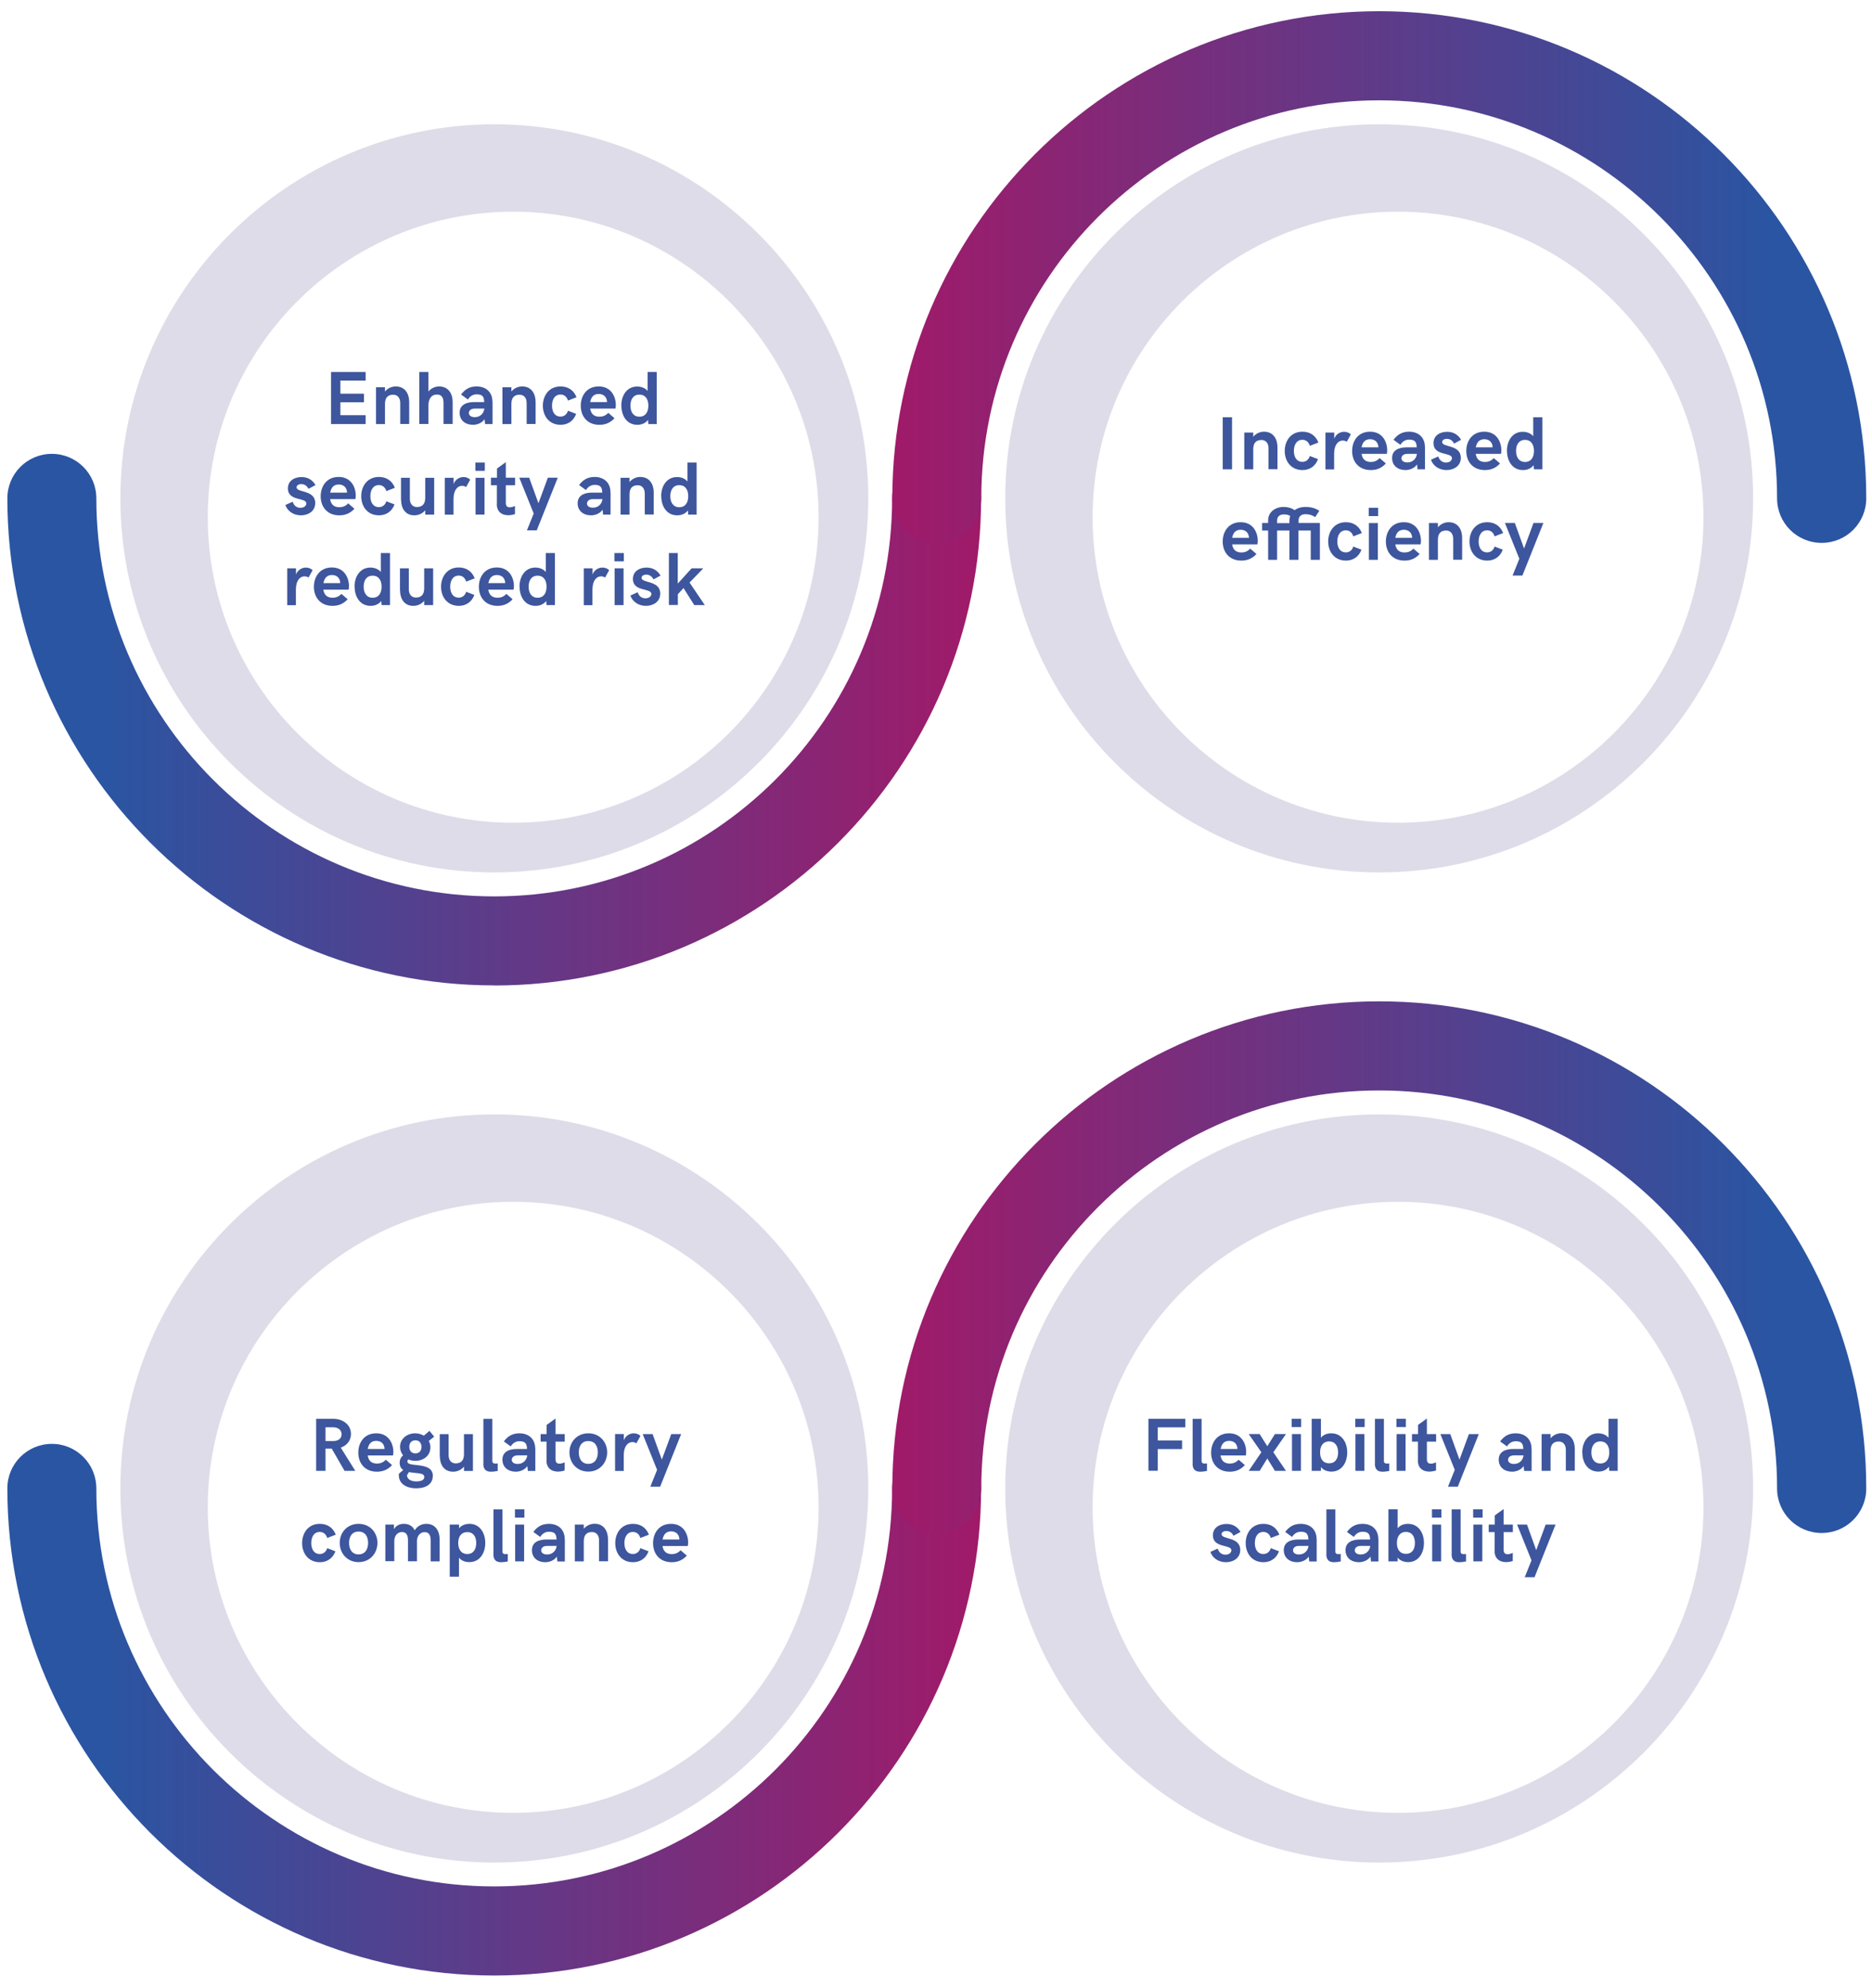
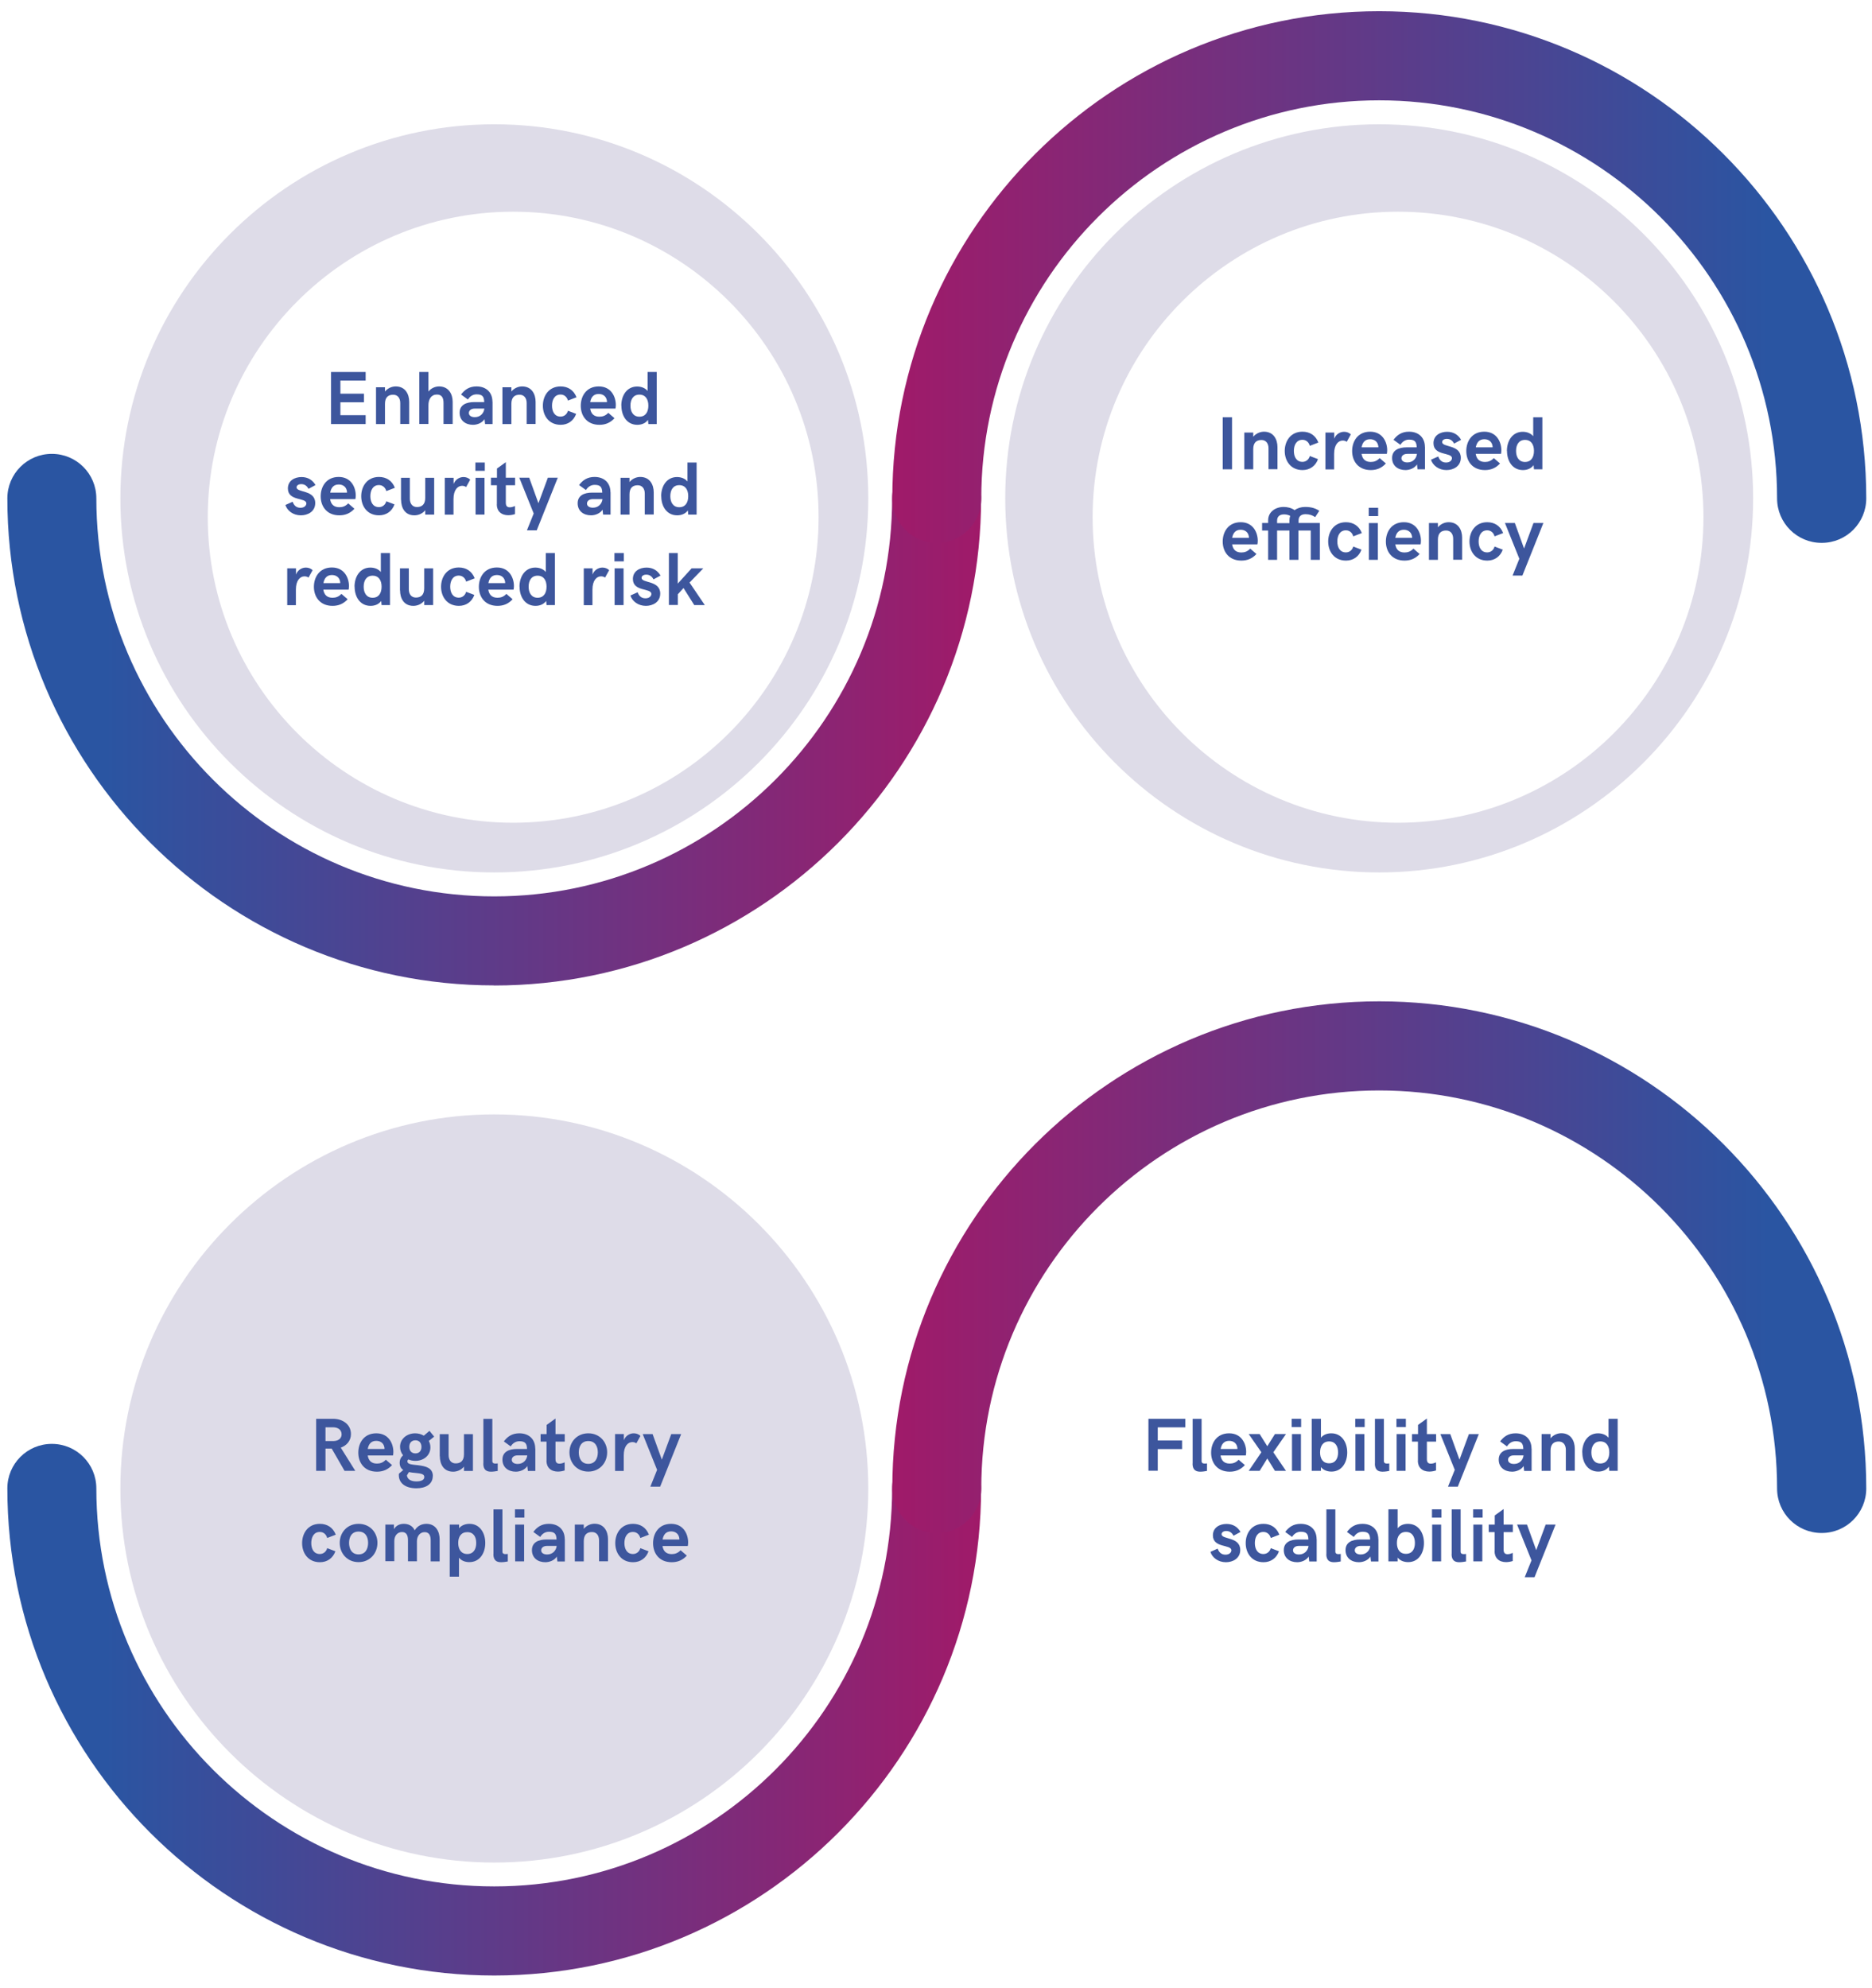
<svg xmlns="http://www.w3.org/2000/svg" xmlns:xlink="http://www.w3.org/1999/xlink" id="OBJECTS" viewBox="0 0 198.59 210.84">
  <defs>
    <style>
      .cls-1 {
        fill: url(#linear-gradient-2);
      }

      .cls-2 {
        fill: #dedce8;
      }

      .cls-3 {
        fill: url(#linear-gradient-4);
      }

      .cls-4 {
        filter: url(#drop-shadow-3);
      }

      .cls-4, .cls-5, .cls-6, .cls-7 {
        fill: #fff;
      }

      .cls-5 {
        filter: url(#drop-shadow-4);
      }

      .cls-8 {
        fill: url(#linear-gradient-3);
      }

      .cls-6 {
        filter: url(#drop-shadow-1);
      }

      .cls-7 {
        filter: url(#drop-shadow-2);
      }

      .cls-9 {
        fill: url(#linear-gradient);
      }

      .cls-10 {
        fill: #3d569d;
      }
    </style>
    <linearGradient id="linear-gradient" x1=".78" y1="76.31" x2="104.1" y2="76.31" gradientUnits="userSpaceOnUse">
      <stop offset=".1" stop-color="#2a55a2" />
      <stop offset="1" stop-color="#a01a69" />
    </linearGradient>
    <linearGradient id="linear-gradient-2" x1="94.65" y1="29.38" x2="197.96" y2="29.38" gradientUnits="userSpaceOnUse">
      <stop offset="0" stop-color="#a01a69" />
      <stop offset=".9" stop-color="#2a55a2" />
    </linearGradient>
    <filter id="drop-shadow-1" x="20.04" y="20.45" width="66.81" height="66.81" filterUnits="userSpaceOnUse">
      <feOffset dx="2" dy="2" />
      <feGaussianBlur result="blur" stdDeviation="0" />
      <feFlood flood-color="#000" flood-opacity=".15" />
      <feComposite in2="blur" operator="in" />
      <feComposite in="SourceGraphic" />
    </filter>
    <filter id="drop-shadow-2" x="113.9" y="20.45" width="66.81" height="66.81" filterUnits="userSpaceOnUse">
      <feOffset dx="2" dy="2" />
      <feGaussianBlur result="blur-2" stdDeviation="0" />
      <feFlood flood-color="#000" flood-opacity=".15" />
      <feComposite in2="blur-2" operator="in" />
      <feComposite in="SourceGraphic" />
    </filter>
    <linearGradient id="linear-gradient-3" y1="181.31" x2="104.1" y2="181.31" xlink:href="#linear-gradient" />
    <linearGradient id="linear-gradient-4" x1="94.65" y1="134.38" x2="197.96" y2="134.38" xlink:href="#linear-gradient-2" />
    <filter id="drop-shadow-3" x="20.04" y="125.45" width="66.81" height="66.81" filterUnits="userSpaceOnUse">
      <feOffset dx="2" dy="2" />
      <feGaussianBlur result="blur-3" stdDeviation="0" />
      <feFlood flood-color="#000" flood-opacity=".15" />
      <feComposite in2="blur-3" operator="in" />
      <feComposite in="SourceGraphic" />
    </filter>
    <filter id="drop-shadow-4" x="113.9" y="125.45" width="66.81" height="66.81" filterUnits="userSpaceOnUse">
      <feOffset dx="2" dy="2" />
      <feGaussianBlur result="blur-4" stdDeviation="0" />
      <feFlood flood-color="#000" flood-opacity=".15" />
      <feComposite in2="blur-4" operator="in" />
      <feComposite in="SourceGraphic" />
    </filter>
  </defs>
  <path class="cls-9" d="M52.44,104.5C23.96,104.5.78,81.33.78,52.85c0-2.61,2.11-4.72,4.72-4.72s4.72,2.11,4.72,4.72c0,23.28,18.94,42.21,42.21,42.21s42.21-18.94,42.21-42.21c0-2.61,2.11-4.72,4.72-4.72s4.72,2.11,4.72,4.72c0,28.48-23.17,51.66-51.66,51.66Z" />
  <path class="cls-1" d="M193.24,57.57c-2.61,0-4.72-2.11-4.72-4.72,0-23.28-18.94-42.21-42.21-42.21s-42.21,18.94-42.21,42.21c0,2.61-2.11,4.72-4.72,4.72s-4.72-2.11-4.72-4.72c0-28.48,23.17-51.66,51.66-51.66s51.66,23.17,51.66,51.66c0,2.61-2.11,4.72-4.72,4.72Z" />
  <path class="cls-2" d="M52.44,92.52c-21.87,0-39.67-17.79-39.67-39.67S30.57,13.18,52.44,13.18s39.67,17.8,39.67,39.67-17.8,39.67-39.67,39.67Z" />
  <path class="cls-2" d="M146.31,92.52c-21.87,0-39.67-17.79-39.67-39.67s17.79-39.67,39.67-39.67,39.67,17.8,39.67,39.67-17.8,39.67-39.67,39.67Z" />
  <path class="cls-6" d="M52.44,85.25c-17.87,0-32.4-14.54-32.4-32.4s14.54-32.4,32.4-32.4,32.4,14.54,32.4,32.4-14.54,32.4-32.4,32.4Z" />
  <path class="cls-7" d="M146.31,85.25c-17.87,0-32.4-14.54-32.4-32.4s14.54-32.4,32.4-32.4,32.4,14.54,32.4,32.4-14.54,32.4-32.4,32.4Z" />
  <path class="cls-8" d="M52.44,209.5c-28.48,0-51.66-23.17-51.66-51.66,0-2.61,2.11-4.72,4.72-4.72s4.72,2.11,4.72,4.72c0,23.28,18.94,42.21,42.21,42.21s42.21-18.94,42.21-42.21c0-2.61,2.11-4.72,4.72-4.72s4.72,2.11,4.72,4.72c0,28.48-23.17,51.66-51.66,51.66Z" />
  <path class="cls-3" d="M193.24,162.57c-2.61,0-4.72-2.11-4.72-4.72,0-23.28-18.94-42.21-42.21-42.21s-42.21,18.94-42.21,42.21c0,2.61-2.11,4.72-4.72,4.72s-4.72-2.11-4.72-4.72c0-28.48,23.17-51.66,51.66-51.66s51.66,23.17,51.66,51.66c0,2.61-2.11,4.72-4.72,4.72Z" />
  <path class="cls-2" d="M52.44,197.52c-21.87,0-39.67-17.79-39.67-39.67s17.8-39.67,39.67-39.67,39.67,17.8,39.67,39.67-17.79,39.67-39.67,39.67Z" />
-   <path class="cls-2" d="M146.31,197.52c-21.87,0-39.67-17.79-39.67-39.67s17.8-39.67,39.67-39.67,39.67,17.8,39.67,39.67-17.79,39.67-39.67,39.67Z" />
-   <path class="cls-4" d="M52.44,190.25c-17.87,0-32.4-14.54-32.4-32.4s14.54-32.4,32.4-32.4,32.4,14.54,32.4,32.4-14.54,32.4-32.4,32.4Z" />
  <path class="cls-5" d="M146.31,190.25c-17.87,0-32.4-14.54-32.4-32.4s14.54-32.4,32.4-32.4,32.4,14.54,32.4,32.4-14.54,32.4-32.4,32.4Z" />
  <g>
    <path class="cls-10" d="M35.12,39.45h3.67v.91h-2.68v1.39h2.5v.91h-2.5v1.37h2.68v.94h-3.67v-5.52Z" />
    <path class="cls-10" d="M39.89,41.07h.95v.45c.31-.38.76-.54,1.14-.54,1.02,0,1.43.82,1.43,1.64v2.34h-.95v-2.22c0-.51-.26-.88-.75-.88-.54,0-.87.29-.87.97v2.14h-.95v-3.9Z" />
    <path class="cls-10" d="M44.48,39.45h.97v2.07c.31-.38.75-.54,1.13-.54,1.02,0,1.44.82,1.44,1.64v2.34h-.97v-2.22c0-.48-.13-.9-.7-.9-.61,0-.9.5-.9,1.14v1.98h-.97v-5.52Z" />
    <path class="cls-10" d="M52.25,42.6v2.37h-.79l-.06-.52c-.25.4-.77.6-1.22.6-.8,0-1.42-.46-1.42-1.28s.68-1.13,1.55-1.13h1.06c-.02-.58-.19-.82-.81-.82-.45,0-.75.27-.92.55l-.73-.53c.38-.51.87-.86,1.64-.86,1.06,0,1.69.66,1.69,1.62ZM51.38,43.36v-.03h-1.01c-.43,0-.63.23-.63.47s.21.44.63.44c.59,0,.95-.42,1.01-.88Z" />
    <path class="cls-10" d="M53.3,41.07h.95v.45c.31-.38.76-.54,1.14-.54,1.02,0,1.43.82,1.43,1.64v2.34h-.95v-2.22c0-.51-.26-.88-.75-.88-.54,0-.87.29-.87.97v2.14h-.95v-3.9Z" />
    <path class="cls-10" d="M57.59,43.02c0-1.02.61-2.04,1.88-2.04.77,0,1.39.38,1.69,1.15l-.91.35c-.1-.38-.39-.64-.78-.64-.66,0-.91.59-.91,1.18s.25,1.16.91,1.16c.38,0,.68-.25.78-.62l.87.33c-.26.73-.87,1.16-1.64,1.16-1.27,0-1.89-.99-1.89-2.02Z" />
    <path class="cls-10" d="M61.61,43.03c0-1.02.59-2.05,1.91-2.05s1.81,1.1,1.81,1.97c0,.16-.02.32-.04.38h-2.68c.08.51.36.86.98.86.35,0,.66-.11.94-.41l.66.57c-.43.47-.95.7-1.6.7-1.34,0-1.98-.96-1.98-2.02ZM64.39,42.64c0-.09,0-.17-.03-.25-.1-.4-.43-.61-.85-.61-.56,0-.81.37-.9.86h1.78Z" />
    <path class="cls-10" d="M65.91,43.02c0-1.08.59-2.03,1.68-2.03.41,0,.84.14,1.11.47v-2.01h.97v5.52h-.89l-.04-.44c-.27.37-.7.52-1.13.52-1.1,0-1.69-.94-1.69-2.03ZM68.78,43.02c0-.66-.29-1.17-.95-1.17s-.95.52-.95,1.17.3,1.17.95,1.17.95-.5.95-1.17Z" />
    <path class="cls-10" d="M30.28,53.55l.76-.34c.11.28.31.64.83.64.44,0,.63-.26.63-.46,0-.66-1.96-.21-1.96-1.59,0-.82.7-1.21,1.45-1.21.67,0,1.18.32,1.48.85l-.74.4c-.13-.24-.35-.5-.77-.5-.31,0-.5.15-.5.34,0,.59,1.98.24,1.98,1.67,0,.9-.79,1.3-1.52,1.3-.82,0-1.45-.49-1.64-1.09Z" />
    <path class="cls-10" d="M34.02,52.63c0-1.02.59-2.05,1.91-2.05s1.81,1.1,1.81,1.97c0,.16-.02.32-.04.38h-2.68c.08.51.36.86.98.86.35,0,.66-.11.94-.41l.66.57c-.43.47-.95.7-1.6.7-1.34,0-1.98-.96-1.98-2.02ZM36.81,52.24c0-.09,0-.17-.03-.25-.1-.4-.43-.61-.85-.61-.56,0-.81.37-.9.86h1.78Z" />
    <path class="cls-10" d="M38.32,52.62c0-1.02.61-2.04,1.88-2.04.77,0,1.39.38,1.69,1.15l-.91.35c-.1-.38-.39-.64-.78-.64-.66,0-.91.59-.91,1.18s.25,1.16.91,1.16c.38,0,.68-.25.78-.62l.87.33c-.26.73-.87,1.16-1.64,1.16-1.27,0-1.89-.99-1.89-2.02Z" />
    <path class="cls-10" d="M42.54,53.01v-2.34h.94v2.22c0,.51.26.88.75.88.54,0,.88-.29.88-.97v-2.13h.95v3.9h-.95v-.46c-.31.39-.77.54-1.15.54-1.02,0-1.41-.82-1.41-1.64Z" />
    <path class="cls-10" d="M47.19,50.67h.93v.66c.17-.47.61-.74,1.05-.74.26,0,.53.09.71.28l-.43.78c-.13-.09-.27-.13-.43-.13-.45,0-.91.41-.91,1.41v1.65h-.92v-3.9Z" />
    <path class="cls-10" d="M50.43,49.05h1v.88h-1v-.88ZM50.45,50.67h.95v3.9h-.95v-3.9Z" />
    <path class="cls-10" d="M52.71,53.49v-2.03h-.63v-.8h.64v-.97l.94-.68v1.65h.98v.8h-.98v1.86c0,.38.18.48.43.48.2,0,.41-.08.54-.14v.86c-.14.05-.43.12-.71.12-.76,0-1.22-.45-1.22-1.16Z" />
    <path class="cls-10" d="M56.62,54.46l-1.53-3.8h1.05l.98,2.71,1-2.71h1.05l-2.23,5.58h-1.04l.72-1.79Z" />
    <path class="cls-10" d="M64.77,52.2v2.37h-.79l-.06-.52c-.25.4-.77.6-1.22.6-.8,0-1.42-.46-1.42-1.28s.68-1.13,1.55-1.13h1.06c-.02-.58-.19-.82-.81-.82-.45,0-.75.27-.92.55l-.73-.53c.38-.51.87-.86,1.64-.86,1.06,0,1.69.66,1.69,1.62ZM63.91,52.96v-.03h-1.01c-.43,0-.63.23-.63.47s.21.44.63.44c.59,0,.95-.42,1.01-.88Z" />
    <path class="cls-10" d="M65.83,50.67h.95v.45c.31-.38.76-.54,1.14-.54,1.02,0,1.43.82,1.43,1.64v2.34h-.95v-2.22c0-.51-.26-.88-.75-.88-.54,0-.87.29-.87.97v2.14h-.95v-3.9Z" />
    <path class="cls-10" d="M70.14,52.62c0-1.08.59-2.03,1.68-2.03.41,0,.84.14,1.11.47v-2.01h.97v5.52h-.89l-.04-.44c-.27.37-.7.52-1.13.52-1.1,0-1.69-.94-1.69-2.03ZM73.01,52.62c0-.66-.29-1.17-.95-1.17s-.95.52-.95,1.17.3,1.17.95,1.17.95-.5.95-1.17Z" />
    <path class="cls-10" d="M30.47,60.27h.93v.66c.17-.47.61-.74,1.05-.74.26,0,.53.09.71.28l-.43.78c-.13-.09-.27-.13-.43-.13-.45,0-.91.41-.91,1.41v1.65h-.92v-3.9Z" />
    <path class="cls-10" d="M33.3,62.23c0-1.02.59-2.05,1.91-2.05s1.81,1.1,1.81,1.97c0,.16-.02.32-.04.38h-2.68c.08.51.36.86.98.86.35,0,.66-.11.94-.41l.66.57c-.43.47-.95.7-1.6.7-1.34,0-1.98-.96-1.98-2.02ZM36.09,61.84c0-.09,0-.17-.03-.25-.1-.4-.43-.61-.85-.61-.56,0-.81.37-.9.86h1.78Z" />
    <path class="cls-10" d="M37.61,62.22c0-1.08.59-2.03,1.68-2.03.41,0,.84.14,1.11.47v-2.01h.97v5.52h-.89l-.04-.44c-.27.37-.7.52-1.13.52-1.1,0-1.69-.94-1.69-2.03ZM40.48,62.22c0-.66-.29-1.17-.95-1.17s-.95.52-.95,1.17.3,1.17.95,1.17.95-.5.95-1.17Z" />
    <path class="cls-10" d="M42.43,62.61v-2.34h.94v2.22c0,.51.26.88.75.88.54,0,.88-.29.88-.97v-2.13h.95v3.9h-.95v-.46c-.31.39-.77.54-1.15.54-1.02,0-1.41-.82-1.41-1.64Z" />
    <path class="cls-10" d="M46.79,62.22c0-1.02.61-2.04,1.88-2.04.77,0,1.39.38,1.69,1.15l-.91.35c-.1-.38-.39-.64-.78-.64-.66,0-.91.59-.91,1.18s.25,1.16.91,1.16c.38,0,.68-.25.78-.62l.87.33c-.26.73-.87,1.16-1.64,1.16-1.27,0-1.89-.99-1.89-2.02Z" />
    <path class="cls-10" d="M50.8,62.23c0-1.02.59-2.05,1.91-2.05s1.81,1.1,1.81,1.97c0,.16-.02.32-.04.38h-2.68c.08.51.36.86.98.86.35,0,.66-.11.94-.41l.66.57c-.43.47-.95.7-1.6.7-1.34,0-1.98-.96-1.98-2.02ZM53.59,61.84c0-.09,0-.17-.03-.25-.1-.4-.43-.61-.85-.61-.56,0-.81.37-.9.86h1.78Z" />
    <path class="cls-10" d="M55.11,62.22c0-1.08.59-2.03,1.68-2.03.41,0,.84.14,1.11.47v-2.01h.97v5.52h-.89l-.04-.44c-.27.37-.7.52-1.13.52-1.1,0-1.69-.94-1.69-2.03ZM57.98,62.22c0-.66-.29-1.17-.95-1.17s-.95.52-.95,1.17.3,1.17.95,1.17.95-.5.95-1.17Z" />
    <path class="cls-10" d="M61.93,60.27h.93v.66c.17-.47.61-.74,1.05-.74.26,0,.53.09.71.28l-.43.78c-.13-.09-.27-.13-.43-.13-.45,0-.91.41-.91,1.41v1.65h-.92v-3.9Z" />
    <path class="cls-10" d="M65.18,58.65h1v.88h-1v-.88ZM65.2,60.27h.95v3.9h-.95v-3.9Z" />
    <path class="cls-10" d="M66.88,63.15l.76-.34c.11.28.31.64.83.64.44,0,.63-.26.63-.46,0-.66-1.96-.21-1.96-1.59,0-.82.7-1.21,1.45-1.21.67,0,1.18.32,1.48.85l-.74.4c-.13-.24-.35-.5-.77-.5-.31,0-.5.15-.5.34,0,.59,1.98.24,1.98,1.67,0,.9-.79,1.3-1.52,1.3-.82,0-1.45-.49-1.64-1.09Z" />
    <path class="cls-10" d="M70.95,58.65h.95v3.24l1.47-1.62h1.24l-1.46,1.51,1.62,2.39h-1.12l-1.14-1.81-.6.66v1.14h-.95v-5.52Z" />
  </g>
  <g>
    <path class="cls-10" d="M129.71,44.25h.99v5.52h-.99v-5.52Z" />
    <path class="cls-10" d="M132,45.87h.95v.45c.31-.38.76-.54,1.14-.54,1.02,0,1.43.82,1.43,1.64v2.34h-.95v-2.22c0-.51-.26-.88-.75-.88-.54,0-.87.29-.87.97v2.14h-.95v-3.9Z" />
    <path class="cls-10" d="M136.29,47.82c0-1.02.61-2.04,1.88-2.04.77,0,1.39.38,1.69,1.15l-.91.35c-.1-.38-.39-.64-.78-.64-.66,0-.91.59-.91,1.18s.25,1.16.91,1.16c.38,0,.68-.25.78-.62l.87.33c-.26.73-.87,1.16-1.64,1.16-1.27,0-1.89-.99-1.89-2.02Z" />
    <path class="cls-10" d="M140.61,45.87h.93v.66c.17-.47.61-.74,1.05-.74.26,0,.53.09.71.28l-.43.78c-.13-.09-.27-.13-.43-.13-.45,0-.91.41-.91,1.41v1.65h-.92v-3.9Z" />
    <path class="cls-10" d="M143.44,47.83c0-1.02.59-2.05,1.91-2.05s1.81,1.1,1.81,1.97c0,.16-.02.32-.04.38h-2.68c.08.51.36.86.98.86.35,0,.66-.11.94-.41l.66.57c-.43.47-.95.7-1.6.7-1.34,0-1.98-.96-1.98-2.02ZM146.22,47.44c0-.09,0-.17-.03-.25-.1-.4-.43-.61-.85-.61-.56,0-.81.37-.9.86h1.78Z" />
    <path class="cls-10" d="M151.17,47.4v2.37h-.79l-.06-.52c-.25.4-.77.6-1.22.6-.8,0-1.42-.46-1.42-1.28s.68-1.13,1.55-1.13h1.06c-.02-.58-.19-.82-.81-.82-.45,0-.75.27-.92.55l-.73-.53c.38-.51.87-.86,1.64-.86,1.06,0,1.69.66,1.69,1.62ZM150.31,48.16v-.03h-1.01c-.43,0-.63.23-.63.47s.21.44.63.44c.59,0,.95-.42,1.01-.88Z" />
    <path class="cls-10" d="M151.81,48.75l.76-.34c.11.28.31.64.83.64.44,0,.63-.26.63-.46,0-.66-1.96-.21-1.96-1.59,0-.82.7-1.21,1.45-1.21.67,0,1.18.32,1.48.85l-.74.4c-.13-.24-.35-.5-.77-.5-.31,0-.5.15-.5.34,0,.59,1.98.24,1.98,1.67,0,.9-.79,1.3-1.52,1.3-.82,0-1.45-.49-1.64-1.09Z" />
    <path class="cls-10" d="M155.55,47.83c0-1.02.59-2.05,1.91-2.05s1.81,1.1,1.81,1.97c0,.16-.02.32-.04.38h-2.68c.08.51.36.86.98.86.35,0,.66-.11.94-.41l.66.57c-.43.47-.95.7-1.6.7-1.34,0-1.98-.96-1.98-2.02ZM158.34,47.44c0-.09,0-.17-.03-.25-.1-.4-.43-.61-.85-.61-.56,0-.81.37-.9.86h1.78Z" />
    <path class="cls-10" d="M159.86,47.82c0-1.08.59-2.03,1.68-2.03.41,0,.84.14,1.11.47v-2.01h.97v5.52h-.89l-.04-.44c-.27.37-.7.52-1.13.52-1.1,0-1.69-.94-1.69-2.03ZM162.73,47.82c0-.66-.29-1.17-.95-1.17s-.95.52-.95,1.17.3,1.17.95,1.17.95-.5.95-1.17Z" />
    <path class="cls-10" d="M129.71,57.43c0-1.02.59-2.05,1.91-2.05s1.81,1.1,1.81,1.97c0,.16-.02.32-.04.38h-2.68c.08.51.36.86.98.86.35,0,.66-.11.94-.41l.66.57c-.43.47-.95.7-1.6.7-1.34,0-1.98-.96-1.98-2.02ZM132.49,57.04c0-.09,0-.17-.03-.25-.1-.4-.43-.61-.85-.61-.56,0-.81.37-.9.86h1.78Z" />
    <path class="cls-10" d="M140,59.37h-.95v-3.11h-1.31v3.11h-.95v-3.11h-1.31v3.11h-.95v-3.11h-.64v-.8h.64v-.28c0-.89.77-1.42,1.65-1.42.39,0,.82.1,1.16.34.3-.22.69-.34,1.11-.34.66,0,1.09.14,1.51.41l-.44.67c-.29-.2-.61-.31-1.02-.31-.51,0-.74.27-.74.66v.27h2.26v3.9ZM136.79,55.19c0-.18.03-.34.08-.48-.16-.09-.38-.16-.65-.16-.51,0-.74.27-.74.66v.27h1.31v-.28Z" />
    <path class="cls-10" d="M140.9,57.42c0-1.02.61-2.04,1.88-2.04.77,0,1.39.38,1.69,1.15l-.91.35c-.1-.38-.39-.64-.78-.64-.66,0-.91.59-.91,1.18s.25,1.16.91,1.16c.38,0,.68-.25.78-.62l.87.33c-.26.73-.87,1.16-1.64,1.16-1.27,0-1.89-.99-1.89-2.02Z" />
    <path class="cls-10" d="M145.2,53.85h1v.88h-1v-.88ZM145.22,55.47h.95v3.9h-.95v-3.9Z" />
    <path class="cls-10" d="M147.02,57.43c0-1.02.59-2.05,1.91-2.05s1.81,1.1,1.81,1.97c0,.16-.02.32-.04.38h-2.68c.08.51.36.86.98.86.35,0,.66-.11.94-.41l.66.57c-.43.47-.95.7-1.6.7-1.34,0-1.98-.96-1.98-2.02ZM149.8,57.04c0-.09,0-.17-.03-.25-.1-.4-.43-.61-.85-.61-.56,0-.81.37-.9.86h1.78Z" />
    <path class="cls-10" d="M151.59,55.47h.95v.45c.31-.38.76-.54,1.14-.54,1.02,0,1.43.82,1.43,1.64v2.34h-.95v-2.22c0-.51-.26-.88-.75-.88-.54,0-.87.29-.87.97v2.14h-.95v-3.9Z" />
    <path class="cls-10" d="M155.89,57.42c0-1.02.61-2.04,1.88-2.04.77,0,1.39.38,1.69,1.15l-.91.35c-.1-.38-.39-.64-.78-.64-.66,0-.91.59-.91,1.18s.25,1.16.91,1.16c.38,0,.68-.25.78-.62l.87.33c-.26.73-.87,1.16-1.64,1.16-1.27,0-1.89-.99-1.89-2.02Z" />
    <path class="cls-10" d="M161.18,59.26l-1.53-3.8h1.05l.98,2.71,1-2.71h1.05l-2.23,5.58h-1.04l.72-1.79Z" />
  </g>
  <g>
    <path class="cls-10" d="M33.53,150.46h1.79c1.03,0,1.91.59,1.91,1.62,0,.7-.45,1.22-1.08,1.44l1.54,2.46h-1.14l-1.36-2.36h-.66v2.36h-.99v-5.52ZM35.4,152.82c.53-.02.84-.3.84-.71,0-.46-.36-.75-.92-.75h-.79v1.46h.88Z" />
    <path class="cls-10" d="M38.01,154.05c0-1.02.59-2.05,1.91-2.05s1.81,1.1,1.81,1.97c0,.16-.02.32-.04.38h-2.68c.08.51.36.86.98.86.35,0,.66-.11.94-.41l.66.57c-.43.47-.95.7-1.6.7-1.34,0-1.98-.96-1.98-2.02ZM40.79,153.66c0-.09,0-.17-.03-.25-.1-.4-.43-.61-.85-.61-.56,0-.81.37-.9.86h1.78Z" />
    <path class="cls-10" d="M45.91,156.53c0,.88-.76,1.3-1.73,1.3-1.23,0-1.87-.59-1.87-1.39,0-.09,0-.13.02-.17l.45-.38c-.23-.15-.38-.39-.38-.76,0-.34.13-.59.36-.8-.2-.25-.32-.55-.32-.9,0-.85.74-1.43,1.6-1.43.34,0,.66.09.92.25l.6-.51.5.61-.57.46c.11.2.17.43.17.68,0,.87-.73,1.43-1.59,1.43-.27,0-.52-.05-.74-.15-.08.05-.11.12-.11.21,0,.32.48.33,1.18.41.74.1,1.52.26,1.52,1.15ZM45.01,156.63c0-.3-.3-.37-.95-.43-.2-.02-.45-.04-.68-.09l-.21.35.02.11c.11.39.52.53.99.53.5,0,.83-.15.83-.46ZM43.42,153.44c0,.4.23.69.65.69s.64-.29.64-.69-.22-.7-.64-.7-.65.29-.65.7Z" />
    <path class="cls-10" d="M46.65,154.43v-2.34h.94v2.22c0,.51.26.88.75.88.54,0,.88-.29.88-.97v-2.13h.95v3.9h-.95v-.46c-.31.39-.77.54-1.15.54-1.02,0-1.41-.82-1.41-1.64Z" />
    <path class="cls-10" d="M51.28,155.21v-4.74h.95v4.48c0,.18.12.26.31.26.05,0,.16,0,.26-.02v.8c-.2.04-.48.08-.71.08-.45,0-.82-.17-.82-.86Z" />
    <path class="cls-10" d="M56.79,153.62v2.37h-.79l-.06-.52c-.25.4-.77.6-1.22.6-.8,0-1.42-.46-1.42-1.28s.68-1.13,1.55-1.13h1.06c-.02-.58-.19-.82-.81-.82-.45,0-.75.27-.92.55l-.73-.53c.38-.51.87-.86,1.64-.86,1.06,0,1.69.66,1.69,1.62ZM55.93,154.37v-.03h-1.01c-.43,0-.63.23-.63.47s.21.44.63.44c.59,0,.95-.42,1.01-.88Z" />
    <path class="cls-10" d="M57.98,154.91v-2.03h-.63v-.8h.64v-.97l.94-.68v1.65h.98v.8h-.98v1.86c0,.38.18.48.43.48.2,0,.41-.08.54-.14v.86c-.14.05-.43.12-.71.12-.76,0-1.22-.45-1.22-1.16Z" />
    <path class="cls-10" d="M60.41,154.02c0-1.1.79-2.02,2-2.02s2,.92,2,2.02-.79,2.04-2,2.04-2-.93-2-2.04ZM63.42,154.02c0-.64-.29-1.2-1.01-1.2s-1.01.56-1.01,1.2.29,1.22,1.01,1.22,1.01-.58,1.01-1.22Z" />
    <path class="cls-10" d="M65.25,152.08h.93v.66c.17-.47.61-.74,1.05-.74.26,0,.53.09.71.28l-.43.78c-.13-.09-.27-.13-.43-.13-.45,0-.91.41-.91,1.41v1.65h-.92v-3.9Z" />
    <path class="cls-10" d="M69.71,155.88l-1.53-3.8h1.05l.98,2.71,1-2.71h1.05l-2.23,5.58h-1.04l.72-1.79Z" />
    <path class="cls-10" d="M32.05,163.64c0-1.02.61-2.04,1.88-2.04.77,0,1.39.38,1.69,1.15l-.91.35c-.1-.38-.39-.64-.78-.64-.66,0-.91.59-.91,1.18s.25,1.16.91,1.16c.38,0,.68-.25.78-.62l.87.33c-.26.73-.87,1.16-1.64,1.16-1.27,0-1.89-.99-1.89-2.02Z" />
    <path class="cls-10" d="M36.04,163.62c0-1.1.79-2.02,2-2.02s2,.92,2,2.02-.79,2.04-2,2.04-2-.93-2-2.04ZM39.05,163.62c0-.64-.29-1.2-1.01-1.2s-1.01.56-1.01,1.2.29,1.22,1.01,1.22,1.01-.58,1.01-1.22Z" />
    <path class="cls-10" d="M40.87,161.68h.92v.49c.25-.43.66-.57,1.05-.57.44,0,.92.17,1.15.69.31-.5.78-.69,1.25-.69.99,0,1.4.82,1.4,1.64v2.34h-.95v-2.22c0-.48-.14-.88-.64-.88s-.82.43-.82.95v2.14h-.95v-2.24c0-.47-.14-.86-.63-.86-.52,0-.82.43-.82.95v2.14h-.95v-3.9Z" />
    <path class="cls-10" d="M47.72,161.68h.98v.39c.27-.34.71-.47,1.11-.47,1.08,0,1.67.95,1.67,2.03s-.59,2.03-1.69,2.03c-.42,0-.82-.13-1.1-.47v2.01h-.98v-5.52ZM50.52,163.63c0-.65-.29-1.15-.95-1.15s-.96.5-.96,1.15.3,1.17.96,1.17.95-.52.95-1.17Z" />
    <path class="cls-10" d="M52.35,164.81v-4.74h.95v4.48c0,.18.12.26.31.26.05,0,.16,0,.26-.02v.8c-.2.04-.48.08-.71.08-.45,0-.82-.17-.82-.86Z" />
    <path class="cls-10" d="M54.63,160.06h1v.88h-1v-.88ZM54.65,161.68h.95v3.9h-.95v-3.9Z" />
    <path class="cls-10" d="M59.92,163.22v2.37h-.79l-.06-.52c-.25.4-.77.6-1.22.6-.8,0-1.42-.46-1.42-1.28s.68-1.13,1.55-1.13h1.06c-.02-.58-.19-.82-.81-.82-.45,0-.75.27-.92.55l-.73-.53c.38-.51.87-.86,1.64-.86,1.06,0,1.69.66,1.69,1.62ZM59.05,163.97v-.03h-1.01c-.43,0-.63.23-.63.47s.21.44.63.44c.59,0,.95-.42,1.01-.88Z" />
    <path class="cls-10" d="M60.98,161.68h.95v.45c.31-.38.76-.54,1.14-.54,1.02,0,1.43.82,1.43,1.64v2.34h-.95v-2.22c0-.51-.26-.88-.75-.88-.54,0-.87.29-.87.97v2.14h-.95v-3.9Z" />
    <path class="cls-10" d="M65.27,163.64c0-1.02.61-2.04,1.88-2.04.77,0,1.39.38,1.69,1.15l-.91.35c-.1-.38-.39-.64-.78-.64-.66,0-.91.59-.91,1.18s.25,1.16.91,1.16c.38,0,.68-.25.78-.62l.87.33c-.26.73-.87,1.16-1.64,1.16-1.27,0-1.89-.99-1.89-2.02Z" />
    <path class="cls-10" d="M69.28,163.65c0-1.02.59-2.05,1.91-2.05s1.81,1.1,1.81,1.97c0,.16-.02.32-.04.38h-2.68c.08.51.36.86.98.86.35,0,.66-.11.94-.41l.66.57c-.43.47-.95.7-1.6.7-1.34,0-1.98-.96-1.98-2.02ZM72.07,163.26c0-.09,0-.17-.03-.25-.1-.4-.43-.61-.85-.61-.56,0-.81.37-.9.86h1.78Z" />
  </g>
  <g>
    <path class="cls-10" d="M121.83,150.46h3.91v.91h-2.92v1.39h2.58v.91h-2.58v2.3h-.99v-5.52Z" />
    <path class="cls-10" d="M126.52,155.21v-4.74h.95v4.48c0,.18.12.26.31.26.05,0,.16,0,.26-.02v.8c-.2.04-.48.08-.71.08-.45,0-.82-.17-.82-.86Z" />
    <path class="cls-10" d="M128.48,154.05c0-1.02.59-2.05,1.91-2.05s1.81,1.1,1.81,1.97c0,.16-.02.32-.04.38h-2.68c.08.51.36.86.98.86.35,0,.66-.11.94-.41l.66.57c-.43.47-.95.7-1.6.7-1.34,0-1.98-.96-1.98-2.02ZM131.27,153.66c0-.09,0-.17-.03-.25-.1-.4-.43-.61-.85-.61-.56,0-.81.37-.9.86h1.78Z" />
    <path class="cls-10" d="M133.81,154.01l-1.34-1.93h1.16l.81,1.29.81-1.29h1.17l-1.34,1.93,1.34,1.97h-1.17l-.81-1.31-.81,1.31h-1.16l1.34-1.97Z" />
    <path class="cls-10" d="M137.03,150.46h1v.88h-1v-.88ZM137.06,152.08h.95v3.9h-.95v-3.9Z" />
    <path class="cls-10" d="M140.13,155.59v.39h-.98v-5.52h.98v2.01c.27-.34.68-.47,1.1-.47,1.1,0,1.69.95,1.69,2.03s-.59,2.03-1.67,2.03c-.41,0-.84-.13-1.11-.47ZM141.95,154.03c0-.65-.29-1.17-.95-1.17s-.96.51-.96,1.17.3,1.15.96,1.15.95-.5.95-1.15Z" />
    <path class="cls-10" d="M143.77,150.46h1v.88h-1v-.88ZM143.79,152.08h.95v3.9h-.95v-3.9Z" />
    <path class="cls-10" d="M145.86,155.21v-4.74h.95v4.48c0,.18.12.26.31.26.05,0,.16,0,.26-.02v.8c-.2.04-.48.08-.71.08-.45,0-.82-.17-.82-.86Z" />
    <path class="cls-10" d="M148.14,150.46h1v.88h-1v-.88ZM148.16,152.08h.95v3.9h-.95v-3.9Z" />
    <path class="cls-10" d="M150.42,154.91v-2.03h-.63v-.8h.64v-.97l.94-.68v1.65h.98v.8h-.98v1.86c0,.38.18.48.43.48.2,0,.41-.08.54-.14v.86c-.14.05-.43.12-.71.12-.76,0-1.22-.45-1.22-1.16Z" />
    <path class="cls-10" d="M154.33,155.88l-1.53-3.8h1.05l.98,2.71,1-2.71h1.05l-2.23,5.58h-1.04l.72-1.79Z" />
    <path class="cls-10" d="M162.48,153.62v2.37h-.79l-.06-.52c-.25.4-.77.6-1.22.6-.8,0-1.42-.46-1.42-1.28s.68-1.13,1.55-1.13h1.06c-.02-.58-.19-.82-.81-.82-.45,0-.75.27-.92.55l-.73-.53c.38-.51.87-.86,1.64-.86,1.06,0,1.69.66,1.69,1.62ZM161.62,154.37v-.03h-1.01c-.43,0-.63.23-.63.47s.21.44.63.44c.59,0,.95-.42,1.01-.88Z" />
    <path class="cls-10" d="M163.54,152.08h.95v.45c.31-.38.76-.54,1.14-.54,1.02,0,1.43.82,1.43,1.64v2.34h-.95v-2.22c0-.51-.26-.88-.75-.88-.54,0-.87.29-.87.97v2.14h-.95v-3.9Z" />
    <path class="cls-10" d="M167.85,154.03c0-1.08.59-2.03,1.68-2.03.41,0,.84.14,1.11.47v-2.01h.97v5.52h-.89l-.04-.44c-.27.37-.7.52-1.13.52-1.1,0-1.69-.94-1.69-2.03ZM170.72,154.03c0-.66-.29-1.17-.95-1.17s-.95.52-.95,1.17.3,1.17.95,1.17.95-.5.95-1.17Z" />
    <path class="cls-10" d="M128.41,164.57l.76-.34c.11.28.31.64.83.64.44,0,.63-.26.63-.46,0-.66-1.96-.21-1.96-1.59,0-.82.7-1.21,1.45-1.21.67,0,1.18.32,1.48.85l-.74.4c-.13-.24-.35-.5-.77-.5-.31,0-.5.15-.5.34,0,.59,1.98.24,1.98,1.67,0,.9-.79,1.3-1.52,1.3-.82,0-1.45-.49-1.64-1.09Z" />
    <path class="cls-10" d="M132.15,163.64c0-1.02.61-2.04,1.88-2.04.77,0,1.39.38,1.69,1.15l-.91.35c-.1-.38-.39-.64-.78-.64-.66,0-.91.59-.91,1.18s.25,1.16.91,1.16c.38,0,.68-.25.78-.62l.87.33c-.26.73-.87,1.16-1.64,1.16-1.27,0-1.89-.99-1.89-2.02Z" />
    <path class="cls-10" d="M139.68,163.22v2.37h-.79l-.06-.52c-.25.4-.77.6-1.22.6-.8,0-1.42-.46-1.42-1.28s.68-1.13,1.55-1.13h1.06c-.02-.58-.19-.82-.81-.82-.45,0-.75.27-.92.55l-.73-.53c.38-.51.87-.86,1.64-.86,1.06,0,1.69.66,1.69,1.62ZM138.81,163.97v-.03h-1.01c-.43,0-.63.23-.63.47s.21.44.63.44c.59,0,.95-.42,1.01-.88Z" />
    <path class="cls-10" d="M140.71,164.81v-4.74h.95v4.48c0,.18.12.26.31.26.05,0,.16,0,.26-.02v.8c-.2.04-.48.08-.71.08-.45,0-.82-.17-.82-.86Z" />
    <path class="cls-10" d="M146.23,163.22v2.37h-.79l-.06-.52c-.25.4-.77.6-1.22.6-.8,0-1.42-.46-1.42-1.28s.68-1.13,1.55-1.13h1.06c-.02-.58-.19-.82-.81-.82-.45,0-.75.27-.92.55l-.73-.53c.38-.51.87-.86,1.64-.86,1.06,0,1.69.66,1.69,1.62ZM145.36,163.97v-.03h-1.01c-.43,0-.63.23-.63.47s.21.44.63.44c.59,0,.95-.42,1.01-.88Z" />
    <path class="cls-10" d="M148.27,165.19v.39h-.98v-5.52h.98v2.01c.27-.34.68-.47,1.1-.47,1.1,0,1.69.95,1.69,2.03s-.59,2.03-1.67,2.03c-.41,0-.84-.13-1.11-.47ZM150.1,163.63c0-.65-.29-1.17-.95-1.17s-.96.51-.96,1.17.3,1.15.96,1.15.95-.5.95-1.15Z" />
    <path class="cls-10" d="M151.91,160.06h1v.88h-1v-.88ZM151.93,161.68h.95v3.9h-.95v-3.9Z" />
    <path class="cls-10" d="M154,164.81v-4.74h.95v4.48c0,.18.12.26.31.26.05,0,.16,0,.26-.02v.8c-.2.04-.48.08-.71.08-.45,0-.82-.17-.82-.86Z" />
    <path class="cls-10" d="M156.28,160.06h1v.88h-1v-.88ZM156.3,161.68h.95v3.9h-.95v-3.9Z" />
    <path class="cls-10" d="M158.56,164.51v-2.03h-.63v-.8h.64v-.97l.94-.68v1.65h.98v.8h-.98v1.86c0,.38.18.48.43.48.2,0,.41-.08.54-.14v.86c-.14.05-.43.12-.71.12-.76,0-1.22-.45-1.22-1.16Z" />
    <path class="cls-10" d="M162.47,165.48l-1.53-3.8h1.05l.98,2.71,1-2.71h1.05l-2.23,5.58h-1.04l.72-1.79Z" />
  </g>
</svg>